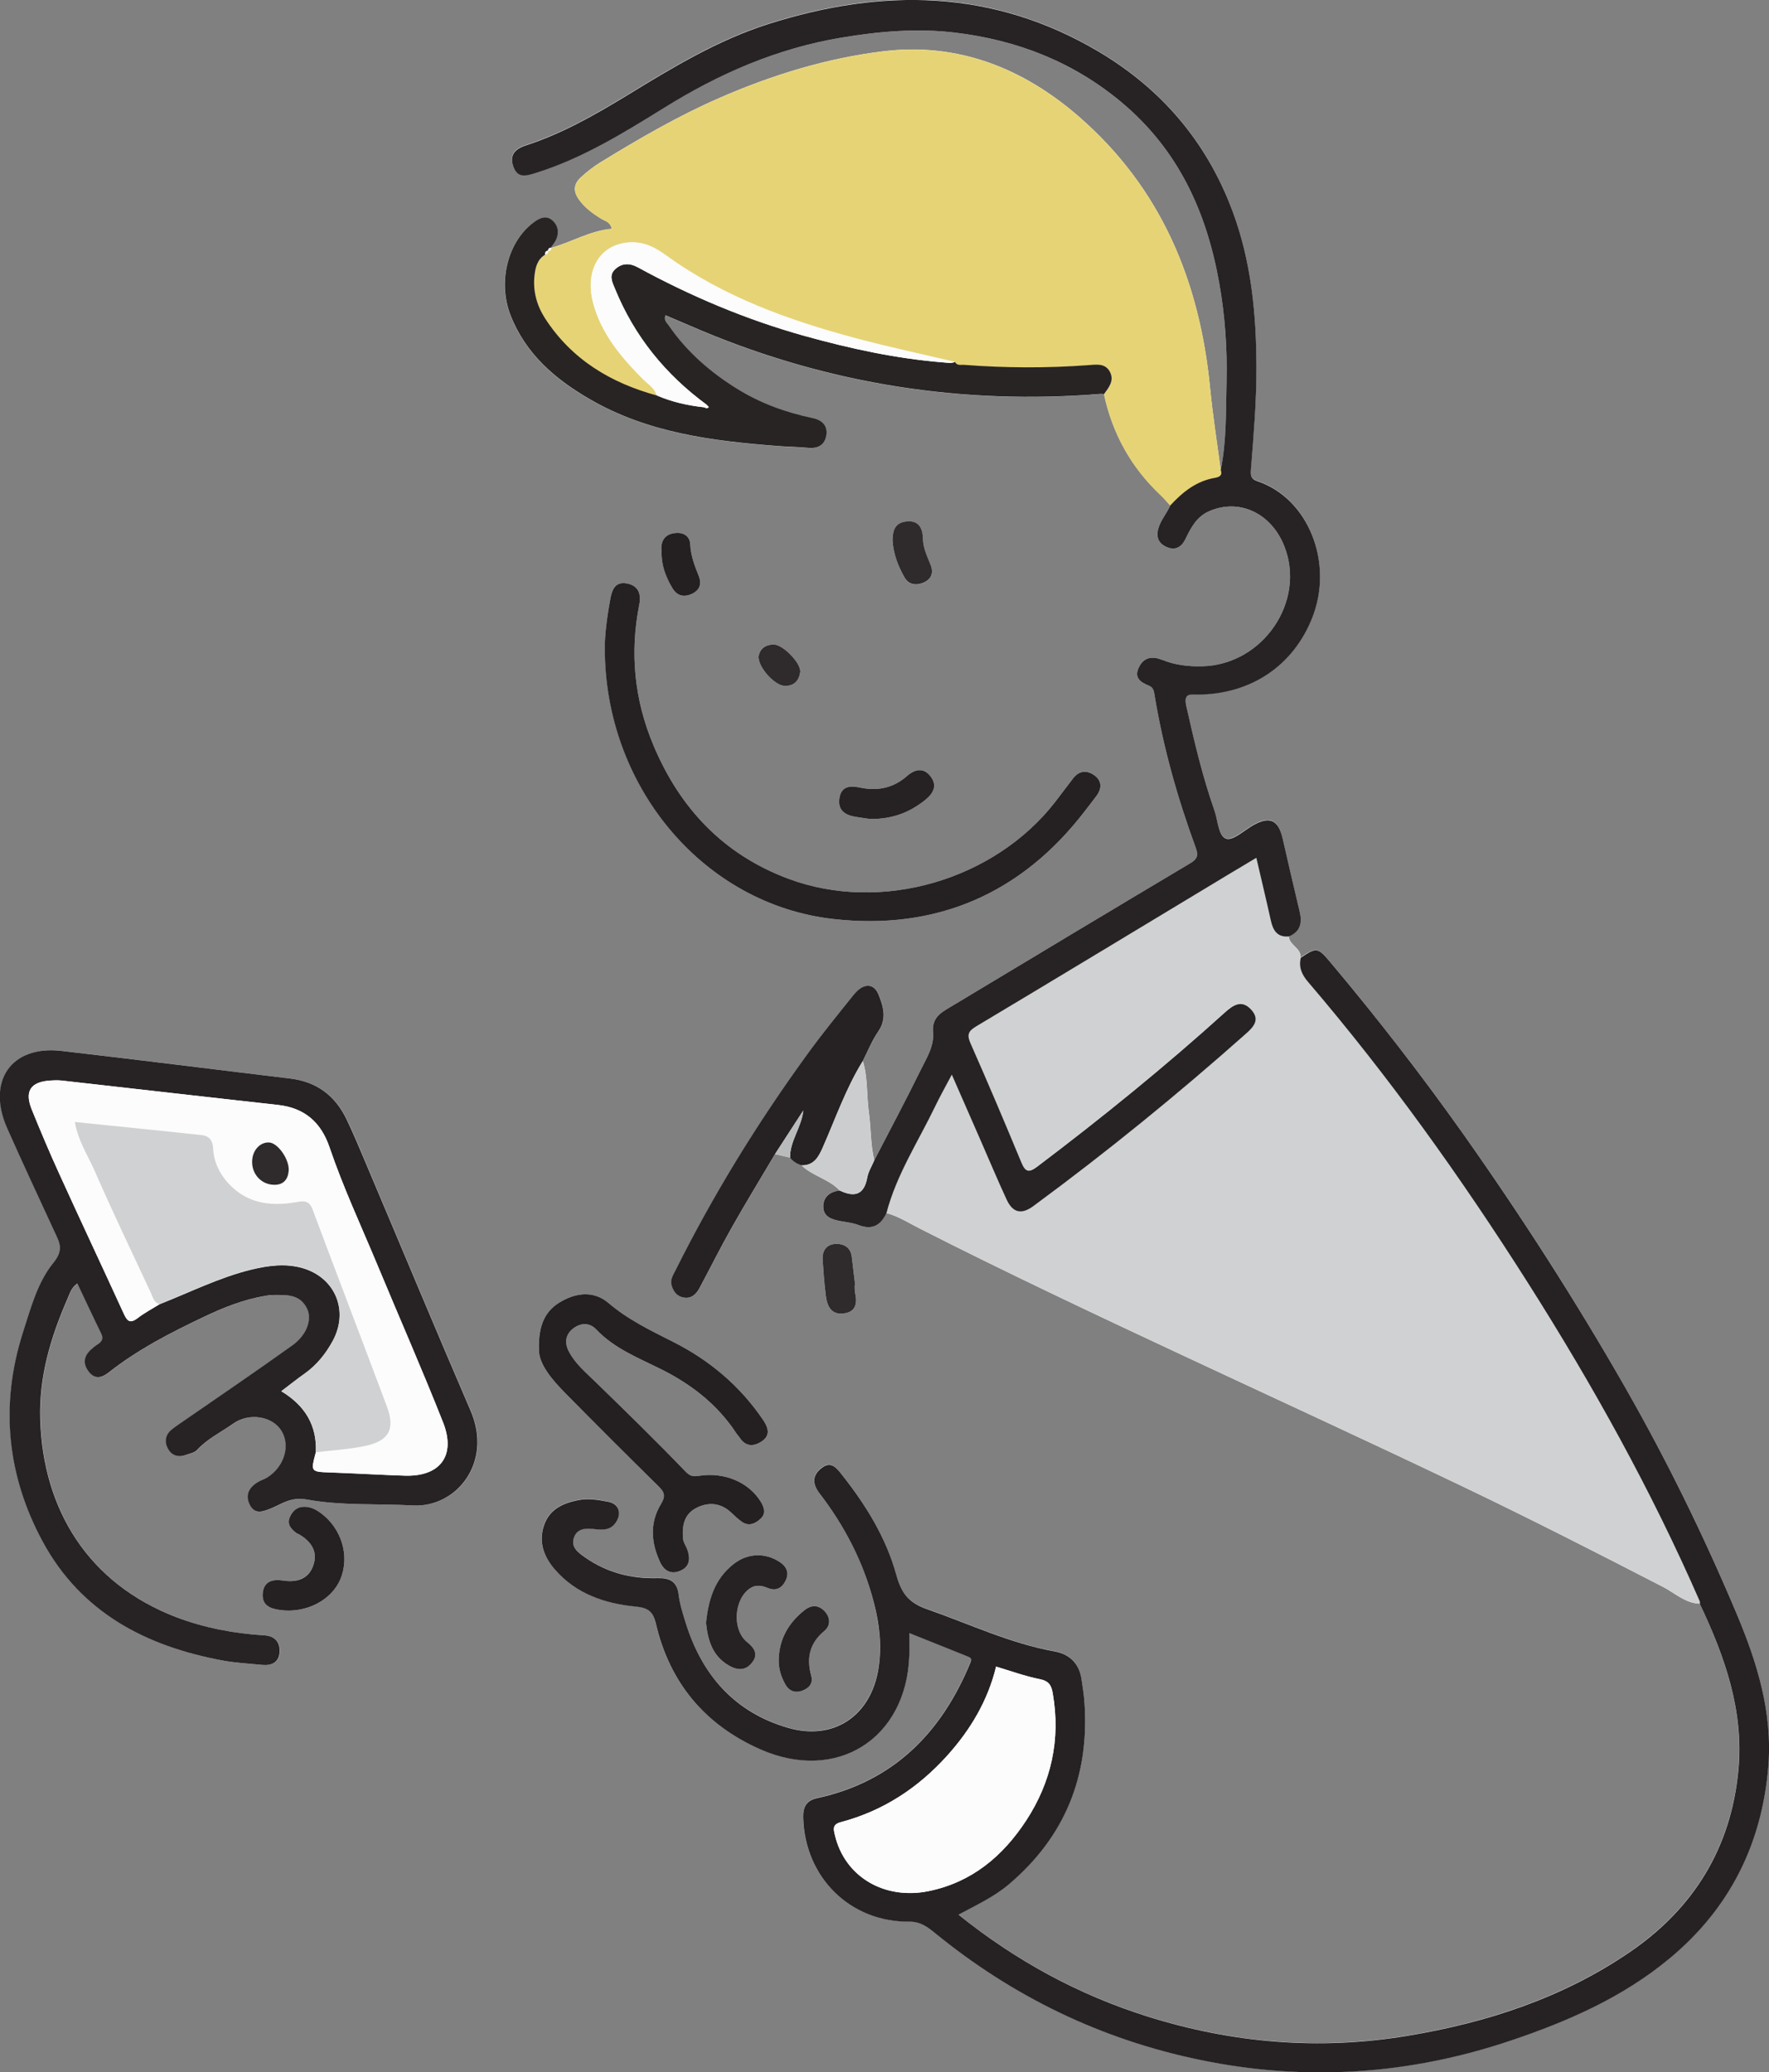
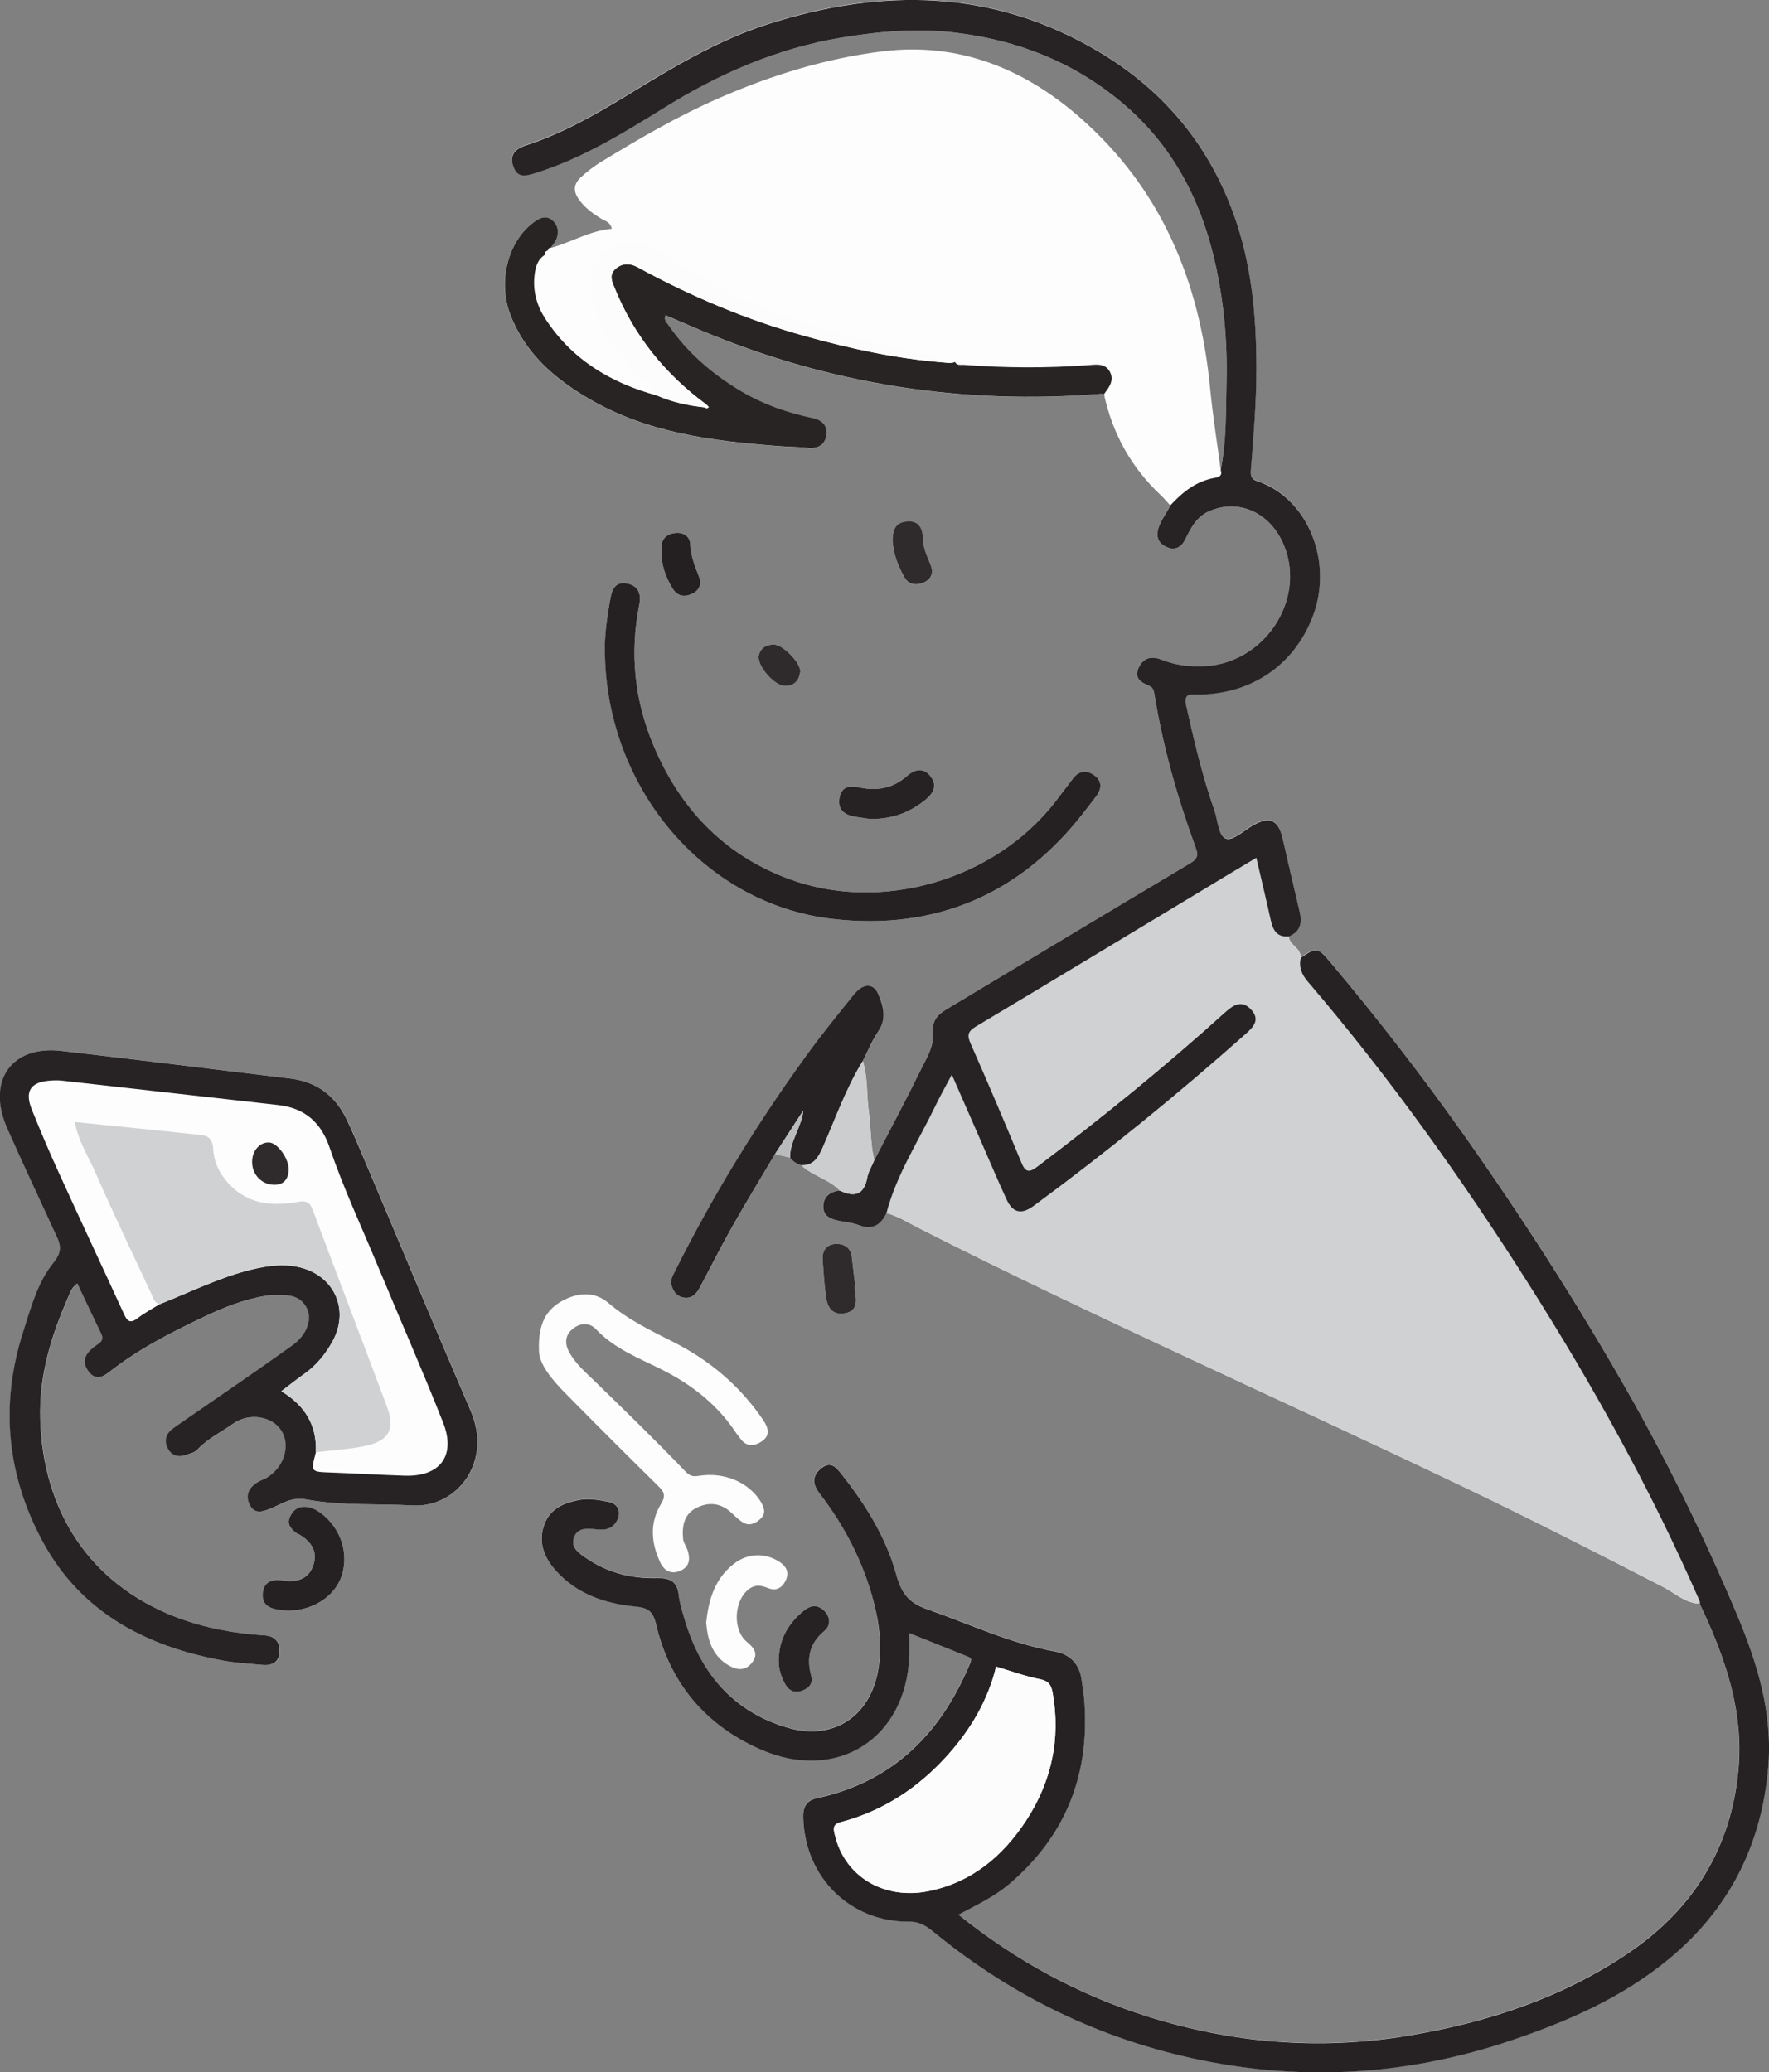
<svg xmlns="http://www.w3.org/2000/svg" version="1.1" id="レイヤー_1" x="0px" y="0px" viewBox="0 0 171.9 201.36" style="enable-background:new 0 0 171.9 201.36;" xml:space="preserve">
  <rect x="0" y="0" width="171.9" height="201.36" fill="#808080" stroke="none" />
  <style type="text/css">
	.st0{fill:#FDFDFD;}
	.st1{fill:#CFD1D2;}
	.st2{fill:#E6D375;}
	.st3{fill:#262223;}
	.st4{fill:#272324;}
	.st5{fill:#282424;}
	.st6{fill:#252122;}
	.st7{fill:#242021;}
	.st8{fill:#CBCDCE;}
	.st9{fill:#2F2B2C;}
	.st10{fill:#B9BBBC;}
	.st11{fill:#FCFCFC;}
	.st12{fill:#D0D1D2;}
</style>
  <g>
    <path class="st0" d="M81.6,115.68c-0.97,0.1-1.63,0.63-1.61,1.6c0.02,0.97,0.85,1.22,1.67,1.37c0.59,0.11,1.21,0.17,1.77,0.39   c1.32,0.5,2.15,0.02,2.7-1.17c1.16,0.3,2.15,0.95,3.2,1.48c8.49,4.32,17.1,8.37,25.72,12.4c9,4.21,18.03,8.35,26.99,12.64   c6.59,3.15,13.1,6.47,19.59,9.82c1.15,0.6,2.14,1.57,3.54,1.62c2.42,5.1,4.28,10.35,3.75,16.1c-0.7,7.58-4.35,13.51-10.62,17.77   c-6.53,4.43-13.85,6.82-21.58,8.1c-8.58,1.42-17,0.7-25.24-1.89c-6.67-2.1-12.76-5.39-18.35-9.89c1.74-0.93,3.45-1.72,4.91-2.96   c5.46-4.64,7.84-10.53,7.33-17.64c-0.05-0.75-0.17-1.5-0.28-2.24c-0.22-1.54-1.13-2.47-2.63-2.74c-4.33-0.78-8.27-2.68-12.38-4.1   c-1.85-0.64-2.52-1.62-3-3.37c-1-3.61-2.96-6.77-5.28-9.7c-0.5-0.63-1.03-1.37-1.96-0.66c-0.93,0.71-0.92,1.55-0.23,2.45   c2.45,3.2,4.29,6.7,5.29,10.62c0.54,2.12,0.8,4.24,0.45,6.43c-0.74,4.59-4.34,7.05-8.8,5.75c-5.2-1.52-8.36-5.14-9.94-10.23   c-0.28-0.9-0.57-1.81-0.68-2.74c-0.15-1.31-0.93-1.6-2.06-1.57c-2.56,0.07-4.94-0.54-7.05-2.03c-0.67-0.47-1.38-0.99-1.06-1.91   c0.32-0.93,1.21-0.93,2.02-0.82c0.78,0.1,1.51,0.12,2.03-0.62c0.64-0.9,0.34-1.84-0.72-2.04c-0.97-0.19-1.95-0.34-2.95-0.15   c-1.5,0.3-2.78,0.91-3.3,2.48c-0.54,1.65,0.01,3.06,1.1,4.29c2.05,2.33,4.79,3.26,7.76,3.56c1.14,0.11,1.73,0.36,2.02,1.65   c1.32,5.72,4.72,9.81,10.12,12.21c7.42,3.3,14.25-0.98,14.51-9.1c0.02-0.69,0-1.39,0-2.18c1.99,0.8,3.85,1.55,5.71,2.29   c0.33,0.13,0.36,0.27,0.21,0.62c-2.81,6.8-7.46,11.51-14.84,13.12c-1.09,0.24-1.41,0.88-1.39,1.91c0.15,5.77,4.54,10.15,10.3,10.1   c1.09-0.01,1.77,0.51,2.48,1.09c7.59,6.2,16.16,10.35,25.77,12.34c10.29,2.13,20.38,1.45,30.31-1.91   c5.51-1.86,10.79-4.18,15.31-7.93c5.84-4.84,8.98-11.1,9.61-18.63c0.44-5.3-1.12-10.22-3.13-15.01c-3.13-7.45-6.69-14.7-10.7-21.73   c-4.86-8.51-10.14-16.75-15.81-24.75c-4.06-5.73-8.36-11.26-12.87-16.64c-1.26-1.5-1.36-1.53-2.93-0.51   c0.05-0.93-1.11-1.18-1.15-2.06c1.14-0.47,1.31-1.34,1.05-2.43c-0.57-2.37-1.11-4.75-1.66-7.13c-0.41-1.76-1.26-2.14-2.83-1.26   c-0.89,0.5-1.97,1.54-2.65,1.32c-0.76-0.24-0.8-1.76-1.13-2.72c-1.17-3.32-1.97-6.73-2.74-10.16c-0.3-1.33,0.41-1.11,1.16-1.12   c5.07-0.04,9.22-2.76,11.08-7.48c2.11-5.36-0.39-11.61-5.35-13.26c-0.68-0.23-0.65-0.64-0.61-1.19c0.26-3.29,0.54-6.57,0.53-9.87   c-0.01-5.2-0.5-10.32-2.34-15.23c-2.5-6.67-6.86-11.8-12.97-15.43c-10.26-6.09-21.01-6.22-32.1-2.7c-4.94,1.57-9.3,4.22-13.67,6.89   c-3.17,1.93-6.38,3.77-9.94,4.92c-1.09,0.35-1.6,1.01-1.16,2.12c0.43,1.09,1.25,0.82,2.13,0.55c4.5-1.4,8.47-3.85,12.43-6.3   C69.82,7.18,75.49,4.7,81.8,3.65c3.68-0.61,7.33-0.92,11.01-0.48c6,0.72,11.44,2.82,16.15,6.75c5.54,4.63,8.29,10.66,9.52,17.6   c0.56,3.15,0.78,6.33,0.71,9.48c-0.06,2.88,0.01,5.81-0.57,8.67c-0.35-2.65-0.77-5.3-1.03-7.96c-1-10.38-4.76-19.44-12.76-26.39   c-5.41-4.7-11.74-7.22-18.99-6.34c-5.51,0.67-10.81,2.3-15.92,4.53c-4.04,1.76-7.83,3.97-11.57,6.26   c-0.68,0.42-1.32,0.92-1.91,1.46c-0.67,0.62-0.78,1.31-0.2,2.13c0.59,0.84,1.38,1.4,2.23,1.92c0.34,0.21,0.82,0.26,0.98,0.95   c-2.13,0.18-3.93,1.32-5.94,1.86c0.18-0.27,0.41-0.52,0.54-0.82c0.27-0.67,0.19-1.33-0.35-1.82c-0.6-0.54-1.21-0.3-1.79,0.12   c-2.57,1.86-3.58,5.8-2.31,9.07c1.46,3.74,4.31,6.19,7.67,8.14c5.66,3.3,11.96,4.08,18.32,4.57c0.99,0.08,1.98,0.08,2.96,0.18   c0.96,0.09,1.6-0.31,1.74-1.23c0.14-0.94-0.42-1.48-1.34-1.67c-2.59-0.54-5.06-1.44-7.31-2.83c-2.62-1.62-4.91-3.61-6.67-6.17   c-0.17-0.25-0.5-0.47-0.32-0.99c1.18,0.5,2.36,1.01,3.54,1.51c12.44,5.2,25.37,7.22,38.81,6.13c0.09-0.01,0.19,0.01,0.28,0.02   c0.82,3.82,2.63,7.09,5.48,9.78c0.34,0.32,0.64,0.68,0.96,1.03c-0.33,0.77-0.92,1.4-1.16,2.24c-0.25,0.91,0.06,1.49,0.85,1.82   c0.78,0.33,1.38,0,1.75-0.73c0.54-1.1,1.07-2.19,2.28-2.74c2.91-1.32,6.07,0.11,7.36,3.37c2.13,5.37-2.09,11.54-7.99,11.67   c-1.33,0.03-2.63-0.12-3.87-0.62c-0.95-0.38-1.78-0.29-2.27,0.72c-0.5,1.02,0.16,1.46,0.98,1.79c0.42,0.17,0.48,0.52,0.54,0.9   c0.83,5.06,2.22,9.97,3.98,14.78c0.26,0.71,0.27,1.1-0.48,1.55c-7.92,4.71-15.81,9.47-23.71,14.21c-0.86,0.52-1.42,1.09-1.31,2.24   c0.12,1.35-0.65,2.53-1.22,3.69c-1.44,2.94-2.99,5.83-4.49,8.74c-0.38-1.54-0.31-3.12-0.53-4.67c-0.23-1.65-0.09-3.35-0.58-4.97   c0.49-0.96,0.89-1.99,1.5-2.87c0.85-1.23,0.51-2.4,0.04-3.57c-0.46-1.16-1.48-1.17-2.4-0.03c-1.56,1.94-3.14,3.88-4.6,5.9   c-4.82,6.64-9.1,13.6-12.76,20.94c-0.23,0.46-0.53,0.9-0.35,1.46c0.18,0.57,0.51,1.03,1.13,1.14c0.77,0.15,1.24-0.29,1.58-0.92   c1.06-1.99,2.07-4.01,3.18-5.97c1.34-2.37,2.77-4.7,4.15-7.04c0.49,0.11,0.97,0.22,1.46,0.34c0.28,0.38,0.66,0.61,1.11,0.75   C78.97,114.28,80.55,114.56,81.6,115.68z M9.84,129.55c0.24,0.49,0.1,0.79-0.31,1.06c-0.24,0.15-0.46,0.33-0.67,0.52   c-0.69,0.63-0.81,1.35-0.24,2.12c0.6,0.82,1.3,0.63,1.96,0.11c2.83-2.23,6-3.87,9.24-5.4c1.91-0.9,3.86-1.69,5.95-2.04   c0.23-0.04,0.47-0.09,0.7-0.09c1.32-0.01,2.71-0.14,3.41,1.37c0.47,1.02-0.05,2.51-1.45,3.52c-3.6,2.58-7.26,5.06-10.9,7.58   c-0.27,0.19-0.54,0.38-0.8,0.58c-0.65,0.52-0.75,1.23-0.39,1.89c0.34,0.61,0.96,0.9,1.69,0.62c0.39-0.15,0.89-0.22,1.14-0.5   c1.01-1.1,2.34-1.74,3.53-2.57c1.55-1.09,3.8-0.71,4.68,0.72c0.88,1.44,0.26,3.48-1.38,4.51c-0.28,0.17-0.6,0.27-0.89,0.44   c-0.89,0.52-1.3,1.27-0.81,2.24c0.49,0.97,1.28,0.65,2.07,0.33c1.11-0.44,1.92-1.14,3.51-0.85c3.34,0.61,6.84,0.38,10.27,0.57   c4.18,0.23,7.79-4.13,5.6-9.21c-3.43-7.96-6.76-15.97-10.14-23.95c-0.62-1.47-1.22-2.95-1.92-4.38c-1.1-2.28-2.9-3.63-5.46-3.94   c-7.43-0.89-14.85-1.85-22.28-2.69c-4.83-0.55-7.25,2.94-5.24,7.5c1.5,3.39,3.08,6.75,4.63,10.12c0.46,1.01,0.88,1.72-0.13,2.97   c-1.55,1.91-2.22,4.43-2.97,6.8c-2.24,7.04-1.54,13.9,1.95,20.33c3.73,6.87,10.04,10.15,17.49,11.52c1.25,0.23,2.52,0.31,3.79,0.42   c0.9,0.08,1.66-0.2,1.72-1.22c0.07-0.99-0.46-1.58-1.5-1.65c-2.93-0.18-5.78-0.7-8.53-1.76c-8.49-3.24-12.97-10.36-13.23-19.25   c-0.12-4.12,1-7.91,2.61-11.6c0.23-0.53,0.38-1.16,1.02-1.59C8.32,126.35,9.06,127.96,9.84,129.55z M80.92,89.29   c10,1.15,18.35-2.41,24.55-10.55c0.37-0.48,0.75-0.95,1.11-1.45c0.52-0.73,0.47-1.46-0.26-1.97c-0.68-0.48-1.43-0.46-2.01,0.27   c-0.61,0.78-1.18,1.57-1.79,2.35c-5.89,7.57-16.87,10.81-25.9,7.45c-6.31-2.35-10.56-6.85-13.13-12.99   c-1.85-4.4-2.3-8.97-1.37-13.65c0.21-1.05-0.1-1.83-1.16-2.05c-1.19-0.24-1.5,0.6-1.67,1.59c-0.34,1.91-0.57,3.82-0.5,5.29   C59.07,76.77,68.53,87.87,80.92,89.29z M54.98,135.42c2.98,3.02,5.98,6.02,9,8.99c0.58,0.57,0.73,0.94,0.25,1.73   c-1.11,1.82-0.97,3.76-0.08,5.66c0.4,0.85,1.08,1.21,1.97,0.82c0.92-0.4,0.97-1.18,0.68-2.03c-0.12-0.35-0.38-0.68-0.42-1.04   c-0.12-1.23,0.07-2.42,1.29-3.03c1.18-0.6,2.36-0.5,3.38,0.45c0.34,0.32,0.68,0.65,1.06,0.91c0.67,0.46,1.28,0.16,1.78-0.29   c0.56-0.5,0.39-1.08,0.05-1.65c-1.15-1.9-3.53-2.93-6.01-2.54c-0.58,0.09-0.86,0.06-1.35-0.45c-2.84-2.96-5.78-5.82-8.72-8.68   c-0.94-0.92-1.96-1.76-2.58-2.95c-0.43-0.82-0.34-1.6,0.34-2.17c0.71-0.6,1.62-0.7,2.3,0.01c1.8,1.91,4.19,2.81,6.44,3.94   c2.9,1.47,5.38,3.41,7.18,6.15c0.1,0.16,0.24,0.29,0.34,0.45c0.61,0.92,1.41,0.86,2.19,0.32c0.8-0.56,0.58-1.3,0.13-1.98   c-2.25-3.35-5.24-5.87-8.82-7.67c-2.18-1.1-4.36-2.15-6.25-3.76c-1.35-1.15-2.97-1.04-4.49-0.21c-1.59,0.87-2.34,2.24-2.27,4.78   C52.37,132.56,53.62,134.04,54.98,135.42z M70.82,161.83c0.85,0.49,1.63,0.52,2.26-0.28c0.65-0.83,0.21-1.43-0.5-2.01   c-1.45-1.2-1.26-4.14,0.29-5.2c0.58-0.39,1.15-0.28,1.74-0.04c0.81,0.33,1.39,0,1.74-0.73c0.36-0.76,0.09-1.35-0.59-1.8   c-1.42-0.93-3.12-0.86-4.46,0.19c-1.85,1.45-2.45,3.49-2.68,5.73C68.77,159.35,69.2,160.89,70.82,161.83z M25.53,154.82   c-0.1,1.16,0.71,1.49,1.7,1.62c2.46,0.34,4.96-0.91,5.84-2.98c0.95-2.24,0.14-4.97-1.95-6.48c-0.42-0.3-0.87-0.53-1.41-0.57   c-0.78-0.05-1.25,0.34-1.54,0.99c-0.31,0.7,0.1,1.15,0.61,1.55c0.07,0.06,0.17,0.07,0.25,0.12c1.18,0.68,1.89,1.67,1.42,3.02   c-0.47,1.34-1.64,1.69-2.98,1.48C26.46,153.43,25.63,153.66,25.53,154.82z M89.87,77.76c0.74-0.59,1.28-1.35,0.58-2.29   c-0.7-0.94-1.56-0.73-2.32-0.06c-1.34,1.17-2.87,1.48-4.58,1.11c-0.99-0.21-1.84-0.11-1.99,1.11c-0.14,1.14,0.6,1.58,1.59,1.74   c0.6,0.1,1.2,0.18,1.42,0.21C86.83,79.59,88.44,78.89,89.87,77.76z M76.32,163.68c0.35,0.62,0.91,0.84,1.55,0.63   c0.67-0.22,1.18-0.68,0.96-1.47c-0.47-1.73-0.17-3.17,1.28-4.37c0.59-0.49,0.61-1.26,0.05-1.88c-0.61-0.67-1.32-0.67-2-0.12   c-1.55,1.23-2.45,2.81-2.49,4.82C75.65,162.14,75.9,162.93,76.32,163.68z M82.77,122.12c-0.11-0.93-0.79-1.29-1.58-1.25   c-0.88,0.04-1.31,0.66-1.25,1.55c0.08,1.17,0.16,2.33,0.31,3.49c0.13,1,0.52,1.88,1.76,1.71c1.19-0.16,1.3-1.02,1.08-2.01   c-0.05-0.23-0.03-0.47-0.04-0.7c0.02,0,0.03,0,0.05-0.01C82.99,123.98,82.88,123.05,82.77,122.12z M87.89,56.11   c0.43,0.77,1.19,0.79,1.84,0.52c0.68-0.29,1.04-0.85,0.71-1.71c-0.32-0.82-0.73-1.61-0.75-2.53c-0.02-1.08-0.42-1.86-1.67-1.7   c-1.18,0.15-1.27,1.06-1.29,1.83C86.84,53.92,87.29,55.04,87.89,56.11z M65.31,57.1c0.45,0.79,1.11,0.97,1.91,0.61   c0.77-0.35,0.99-0.96,0.68-1.74c-0.4-1-0.78-1.98-0.83-3.09c-0.04-0.86-0.76-1.19-1.53-1.08c-1.01,0.15-1.39,0.86-1.25,1.86   C64.27,54.9,64.7,56.02,65.31,57.1z M76.24,66.64c0.91,0.04,1.4-0.49,1.52-1.33c0.12-0.83-1.65-2.67-2.55-2.68   c-0.87-0.02-1.39,0.43-1.5,1.18C73.69,64.87,75.3,66.6,76.24,66.64z" />
    <path class="st1" d="M86.12,117.86c1.16,0.3,2.15,0.95,3.2,1.48c8.49,4.32,17.1,8.37,25.72,12.4c9,4.21,18.03,8.35,26.99,12.64   c6.59,3.15,13.1,6.47,19.59,9.82c1.15,0.6,2.14,1.57,3.54,1.62c0-0.09,0.02-0.2-0.02-0.28c-4.7-10.76-10.39-20.99-16.67-30.89   c-6.49-10.23-13.52-20.08-21.4-29.29c-0.58-0.68-0.92-1.41-0.69-2.33c0.05-0.93-1.11-1.18-1.15-2.06c-1.15,0.1-1.55-0.61-1.76-1.59   c-0.43-1.99-0.92-3.98-1.4-6.05c-1.04,0.62-1.93,1.15-2.81,1.68c-8.14,4.91-16.27,9.83-24.43,14.71c-0.78,0.47-0.89,0.83-0.52,1.66   c1.69,3.82,3.32,7.67,4.92,11.53c0.39,0.94,0.73,1.05,1.57,0.42c6.28-4.75,12.38-9.7,18.22-14.97c0.8-0.73,1.63-1.28,2.55-0.28   c0.9,0.98,0.23,1.69-0.53,2.36c-6.62,5.88-13.49,11.47-20.62,16.72c-1.16,0.85-2.01,0.69-2.61-0.61c-0.92-1.96-1.75-3.96-2.61-5.94   c-0.88-2.01-1.76-4.03-2.72-6.21c-0.64,1.21-1.17,2.15-1.63,3.11C89.19,110.93,87.09,114.14,86.12,117.86z" />
-     <path class="st2" d="M118.62,45.68c-0.35-2.65-0.77-5.3-1.03-7.96c-1-10.38-4.76-19.44-12.76-26.39   c-5.41-4.7-11.74-7.22-18.99-6.34c-5.51,0.67-10.81,2.3-15.92,4.53c-4.04,1.76-7.83,3.97-11.57,6.26   c-0.68,0.42-1.32,0.92-1.91,1.46c-0.67,0.62-0.78,1.31-0.2,2.13c0.59,0.84,1.38,1.4,2.23,1.92c0.34,0.21,0.82,0.26,0.98,0.95   c-2.13,0.18-3.93,1.32-5.94,1.86c0,0,0.03-0.01,0.03-0.01c0.02,0.22-0.08,0.32-0.3,0.3l0.01-0.01c0.04,0.22-0.1,0.31-0.27,0.38   c-0.78,0.46-0.96,1.23-1.05,2.04c-0.17,1.51,0.23,2.92,1.03,4.16c2.57,3.99,6.36,6.26,10.86,7.49c-0.19-0.74-0.85-1.11-1.34-1.6   c-2.11-2.12-4.02-4.37-4.83-7.35c-0.82-3.04,0.48-5.51,3.13-5.88c1.47-0.21,2.66,0.29,3.9,1.19c5.57,4.05,11.94,6.34,18.52,8.1   c3.18,0.85,6.4,1.53,9.6,2.29c0.2,0.38,0.56,0.25,0.87,0.28c4.02,0.32,8.04,0.33,12.06,0.03c0.77-0.06,1.67-0.24,2.13,0.66   c0.44,0.86-0.11,1.51-0.58,2.16c0.82,3.82,2.63,7.09,5.48,9.78c0.34,0.32,0.64,0.68,0.96,1.03c1.19-1.3,2.53-2.36,4.34-2.68   C118.41,46.37,118.83,46.22,118.62,45.68z" />
    <path class="st3" d="M129.32,93.55c4.51,5.37,8.81,10.91,12.87,16.64c5.66,8,10.95,16.24,15.81,24.75   c4.01,7.03,7.56,14.28,10.7,21.73c2.02,4.79,3.57,9.71,3.13,15.01c-0.63,7.53-3.77,13.79-9.61,18.63   c-4.52,3.75-9.8,6.07-15.31,7.93c-9.93,3.36-20.03,4.04-30.31,1.91c-9.61-1.99-18.18-6.14-25.77-12.34   c-0.71-0.58-1.39-1.1-2.48-1.09c-5.76,0.05-10.15-4.33-10.3-10.1c-0.03-1.04,0.3-1.68,1.39-1.91c7.38-1.61,12.03-6.33,14.84-13.12   c0.15-0.36,0.12-0.49-0.21-0.62c-1.86-0.75-3.72-1.49-5.71-2.29c0,0.79,0.02,1.48,0,2.18c-0.27,8.12-7.09,12.4-14.51,9.1   c-5.39-2.39-8.79-6.49-10.12-12.21c-0.3-1.29-0.88-1.54-2.02-1.65c-2.97-0.3-5.71-1.23-7.76-3.56c-1.08-1.23-1.64-2.65-1.1-4.29   c0.52-1.58,1.8-2.18,3.3-2.48c0.99-0.2,1.98-0.04,2.95,0.15c1.06,0.2,1.35,1.15,0.72,2.04c-0.52,0.74-1.25,0.71-2.03,0.62   c-0.81-0.1-1.7-0.11-2.02,0.82c-0.32,0.92,0.39,1.44,1.06,1.91c2.12,1.49,4.49,2.1,7.05,2.03c1.12-0.03,1.9,0.26,2.06,1.57   c0.11,0.93,0.4,1.84,0.68,2.74c1.58,5.09,4.74,8.72,9.94,10.23c4.46,1.3,8.07-1.16,8.8-5.75c0.35-2.19,0.1-4.32-0.45-6.43   c-1.01-3.92-2.84-7.43-5.29-10.62c-0.69-0.91-0.7-1.74,0.23-2.45c0.93-0.71,1.46,0.03,1.96,0.66c2.32,2.93,4.28,6.09,5.28,9.7   c0.48,1.75,1.15,2.73,3,3.37c4.11,1.43,8.05,3.32,12.38,4.1c1.5,0.27,2.41,1.2,2.63,2.74c0.11,0.75,0.23,1.49,0.28,2.24   c0.5,7.1-1.87,13-7.33,17.64c-1.46,1.24-3.18,2.03-4.91,2.96c5.6,4.5,11.68,7.79,18.35,9.89c8.25,2.59,16.66,3.31,25.24,1.89   c7.74-1.28,15.06-3.67,21.58-8.1c6.27-4.26,9.92-10.19,10.62-17.77c0.53-5.75-1.33-11.01-3.75-16.1c0-0.09,0.02-0.2-0.02-0.28   c-4.7-10.76-10.39-20.99-16.67-30.89c-6.49-10.23-13.52-20.08-21.4-29.29c-0.58-0.68-0.92-1.41-0.69-2.33   C127.95,92.02,128.05,92.04,129.32,93.55z M92.07,170.56c-2.83,3.15-6.24,5.4-10.36,6.49c-0.84,0.22-0.72,0.68-0.58,1.26   c0.95,4.05,4.81,6.33,9.13,5.44c4.18-0.86,7.18-3.39,9.44-6.83c2.46-3.76,3.38-7.9,2.6-12.38c-0.13-0.78-0.38-1.21-1.26-1.38   c-1.46-0.29-2.88-0.81-4.24-1.22C96,165.22,94.33,168.05,92.07,170.56z" />
    <path class="st4" d="M118.62,45.68c0.21,0.55-0.21,0.69-0.56,0.75c-1.81,0.31-3.14,1.38-4.34,2.68c-0.33,0.77-0.92,1.4-1.16,2.24   c-0.25,0.91,0.06,1.49,0.85,1.82c0.78,0.33,1.38,0,1.75-0.73c0.54-1.1,1.07-2.19,2.28-2.74c2.91-1.32,6.07,0.11,7.36,3.37   c2.13,5.37-2.09,11.54-7.99,11.67c-1.33,0.03-2.63-0.12-3.87-0.62c-0.95-0.38-1.78-0.29-2.27,0.72c-0.5,1.02,0.16,1.46,0.98,1.79   c0.42,0.17,0.48,0.52,0.54,0.9c0.83,5.06,2.22,9.97,3.98,14.78c0.26,0.71,0.27,1.1-0.48,1.55c-7.92,4.71-15.81,9.47-23.71,14.21   c-0.86,0.52-1.42,1.09-1.31,2.24c0.12,1.35-0.65,2.53-1.22,3.69c-1.44,2.94-2.99,5.83-4.49,8.74c-0.23,0.56-0.58,1.09-0.68,1.67   c-0.31,1.72-1.26,1.94-2.67,1.27c-0.97,0.1-1.63,0.63-1.61,1.6c0.02,0.97,0.85,1.22,1.67,1.37c0.59,0.11,1.21,0.17,1.77,0.39   c1.32,0.5,2.15,0.02,2.7-1.17c0.97-3.72,3.07-6.92,4.72-10.34c0.46-0.96,0.99-1.9,1.63-3.11c0.96,2.18,1.84,4.2,2.72,6.21   c0.87,1.98,1.7,3.98,2.61,5.94c0.61,1.3,1.46,1.46,2.61,0.61c7.13-5.25,14-10.84,20.62-16.72c0.76-0.67,1.43-1.38,0.53-2.36   c-0.92-1-1.74-0.45-2.55,0.28c-5.84,5.28-11.95,10.23-18.22,14.97c-0.84,0.64-1.18,0.53-1.57-0.42c-1.6-3.86-3.23-7.71-4.92-11.53   c-0.37-0.83-0.26-1.19,0.52-1.66c8.16-4.88,16.29-9.8,24.43-14.71c0.88-0.53,1.77-1.06,2.81-1.68c0.48,2.07,0.96,4.06,1.4,6.05   c0.21,0.98,0.61,1.69,1.76,1.59c1.14-0.47,1.31-1.34,1.05-2.43c-0.57-2.37-1.11-4.75-1.66-7.13c-0.41-1.76-1.26-2.14-2.83-1.26   c-0.89,0.5-1.97,1.54-2.65,1.32c-0.76-0.24-0.8-1.76-1.13-2.72c-1.17-3.32-1.97-6.73-2.74-10.16c-0.3-1.33,0.41-1.11,1.16-1.12   c5.07-0.04,9.22-2.76,11.08-7.48c2.11-5.36-0.39-11.61-5.35-13.26c-0.68-0.23-0.65-0.64-0.61-1.19c0.26-3.29,0.54-6.57,0.53-9.87   c-0.01-5.2-0.5-10.32-2.34-15.23c-2.5-6.67-6.86-11.8-12.97-15.43c-10.26-6.09-21.01-6.22-32.1-2.7c-4.94,1.57-9.3,4.22-13.67,6.89   c-3.17,1.93-6.38,3.77-9.94,4.92c-1.09,0.35-1.6,1.01-1.16,2.12c0.43,1.09,1.25,0.82,2.13,0.55c4.5-1.4,8.47-3.85,12.43-6.3   C69.82,7.18,75.49,4.7,81.8,3.65c3.68-0.61,7.33-0.92,11.01-0.48c6,0.72,11.44,2.82,16.15,6.75c5.54,4.63,8.29,10.66,9.52,17.6   c0.56,3.15,0.78,6.33,0.71,9.48C119.12,39.88,119.2,42.81,118.62,45.68z" />
    <path class="st4" d="M6.52,126.29c-1.61,3.7-2.73,7.48-2.61,11.6c0.26,8.88,4.74,16,13.23,19.25c2.76,1.05,5.61,1.58,8.53,1.76   c1.04,0.06,1.57,0.66,1.5,1.65c-0.07,1.02-0.82,1.31-1.72,1.22c-1.26-0.12-2.54-0.19-3.79-0.42c-7.45-1.37-13.76-4.65-17.49-11.52   c-3.49-6.43-4.19-13.29-1.95-20.33c0.76-2.37,1.42-4.9,2.97-6.8c1.02-1.25,0.6-1.96,0.13-2.97c-1.55-3.37-3.13-6.73-4.63-10.12   c-2.01-4.56,0.41-8.05,5.24-7.5c7.43,0.85,14.86,1.8,22.28,2.69c2.57,0.31,4.36,1.66,5.46,3.94c0.69,1.43,1.3,2.91,1.92,4.38   c3.38,7.98,6.71,15.99,10.14,23.95c2.19,5.07-1.41,9.44-5.6,9.21c-3.43-0.19-6.92,0.04-10.27-0.57c-1.59-0.29-2.4,0.4-3.51,0.85   c-0.78,0.31-1.57,0.64-2.07-0.33c-0.49-0.97-0.08-1.72,0.81-2.24c0.28-0.17,0.61-0.26,0.89-0.44c1.64-1.03,2.26-3.07,1.38-4.51   c-0.87-1.43-3.13-1.81-4.68-0.72c-1.19,0.84-2.52,1.47-3.53,2.57c-0.26,0.28-0.75,0.35-1.14,0.5c-0.74,0.27-1.36-0.01-1.69-0.62   c-0.36-0.66-0.27-1.37,0.39-1.89c0.26-0.2,0.53-0.4,0.8-0.58c3.64-2.52,7.3-5,10.9-7.58c1.4-1,1.92-2.5,1.45-3.52   c-0.7-1.51-2.09-1.37-3.41-1.37c-0.23,0-0.47,0.05-0.7,0.09c-2.1,0.35-4.05,1.14-5.95,2.04c-3.23,1.53-6.41,3.17-9.24,5.4   c-0.66,0.52-1.36,0.71-1.96-0.11c-0.57-0.77-0.45-1.49,0.24-2.12c0.21-0.19,0.43-0.37,0.67-0.52c0.42-0.27,0.55-0.57,0.31-1.06   c-0.78-1.59-1.52-3.2-2.3-4.84C6.9,125.13,6.76,125.76,6.52,126.29z M32.12,143.08c2.4,0.09,4.8,0.23,7.19,0.31   c3.44,0.12,5.02-1.93,3.75-5.16c-2.03-5.14-4.26-10.2-6.38-15.3c-1.58-3.8-3.33-7.54-4.66-11.45c-0.82-2.41-2.41-3.82-4.99-4.11   C20.02,106.59,13.01,105.78,6,105c-0.37-0.04-0.76-0.03-1.13,0c-1.9,0.13-2.5,1.03-1.78,2.81c0.84,2.09,1.72,4.17,2.66,6.22   c2.06,4.53,4.18,9.03,6.25,13.55c0.32,0.71,0.57,1.12,1.38,0.5c0.66-0.51,1.42-0.91,2.13-1.35c2.96-1.16,5.8-2.6,8.91-3.36   c1.67-0.4,3.33-0.63,5.01-0.14c3.16,0.93,4.49,4.15,2.91,7.07c-0.68,1.25-1.55,2.34-2.73,3.18c-0.73,0.51-1.42,1.07-2.27,1.71   c2.31,1.39,3.47,3.33,3.35,5.94C30.19,143.03,30.19,143.01,32.12,143.08z" />
    <path class="st5" d="M107.28,38.3c0.47-0.65,1.02-1.3,0.58-2.16c-0.46-0.89-1.36-0.71-2.13-0.66c-4.02,0.3-8.04,0.28-12.06-0.03   c-0.31-0.02-0.67,0.1-0.87-0.28c-0.36,0.15-0.73,0.08-1.11,0.05c-4.6-0.37-9.09-1.35-13.53-2.58c-5.65-1.58-11.03-3.85-16.18-6.66   c-0.82-0.45-1.57-0.41-2.21,0.19c-0.63,0.59-0.27,1.27,0.01,1.94c1.88,4.59,4.89,8.29,8.87,11.21c0.08,0.08,0.23,0.22,0.22,0.24   c-0.13,0.16-0.29,0.1-0.44,0.02c-1.59-0.17-3.13-0.51-4.6-1.15c-4.49-1.23-8.28-3.5-10.86-7.49c-0.8-1.24-1.2-2.65-1.03-4.16   c0.09-0.8,0.27-1.58,1.05-2.04c-0.05-0.23,0.04-0.35,0.27-0.38c0,0-0.01,0.01-0.01,0.01c0.01-0.19,0.1-0.29,0.3-0.3   c0,0-0.03,0.01-0.03,0.01c0.18-0.27,0.41-0.52,0.54-0.82c0.27-0.67,0.19-1.33-0.35-1.82c-0.6-0.54-1.21-0.3-1.79,0.12   c-2.57,1.86-3.58,5.8-2.31,9.07c1.46,3.74,4.31,6.19,7.67,8.14c5.66,3.3,11.96,4.08,18.32,4.57c0.99,0.08,1.98,0.08,2.96,0.18   c0.96,0.09,1.6-0.31,1.74-1.23c0.14-0.94-0.42-1.48-1.34-1.67c-2.59-0.54-5.06-1.44-7.31-2.83c-2.62-1.62-4.91-3.61-6.67-6.17   c-0.17-0.25-0.5-0.47-0.32-0.99c1.18,0.5,2.36,1.01,3.54,1.51c12.44,5.2,25.37,7.22,38.81,6.13   C107.09,38.27,107.19,38.29,107.28,38.3z" />
    <path class="st6" d="M58.78,63.61c0.28,13.16,9.75,24.26,22.14,25.68c10,1.15,18.35-2.41,24.55-10.55   c0.37-0.48,0.75-0.95,1.11-1.45c0.52-0.73,0.47-1.46-0.26-1.97c-0.68-0.48-1.43-0.46-2.01,0.27c-0.61,0.78-1.18,1.57-1.79,2.35   c-5.89,7.57-16.87,10.81-25.9,7.45c-6.31-2.35-10.56-6.85-13.13-12.99c-1.85-4.4-2.3-8.97-1.37-13.65c0.21-1.05-0.1-1.83-1.16-2.05   c-1.19-0.24-1.5,0.6-1.67,1.59C58.94,60.22,58.71,62.14,58.78,63.61z" />
-     <path class="st7" d="M52.37,131.17c0,1.39,1.25,2.87,2.61,4.25c2.98,3.02,5.98,6.02,9,8.99c0.58,0.57,0.73,0.94,0.25,1.73   c-1.11,1.82-0.97,3.76-0.08,5.66c0.4,0.85,1.08,1.21,1.97,0.82c0.92-0.4,0.97-1.18,0.68-2.03c-0.12-0.35-0.38-0.68-0.42-1.04   c-0.12-1.23,0.07-2.42,1.29-3.03c1.18-0.6,2.36-0.5,3.38,0.45c0.34,0.32,0.68,0.65,1.06,0.91c0.67,0.46,1.28,0.16,1.78-0.29   c0.56-0.5,0.39-1.08,0.05-1.65c-1.15-1.9-3.53-2.93-6.01-2.54c-0.58,0.09-0.86,0.06-1.35-0.45c-2.84-2.96-5.78-5.82-8.72-8.68   c-0.94-0.92-1.96-1.76-2.58-2.95c-0.43-0.82-0.34-1.6,0.34-2.17c0.71-0.6,1.62-0.7,2.3,0.01c1.8,1.91,4.19,2.81,6.44,3.94   c2.9,1.47,5.38,3.41,7.18,6.15c0.1,0.16,0.24,0.29,0.34,0.45c0.61,0.92,1.41,0.86,2.19,0.32c0.8-0.56,0.58-1.3,0.13-1.98   c-2.25-3.35-5.24-5.87-8.82-7.67c-2.18-1.1-4.36-2.15-6.25-3.76c-1.35-1.15-2.97-1.04-4.49-0.21   C53.05,127.26,52.3,128.63,52.37,131.17z" />
    <path class="st3" d="M83.84,103.1c0.49-0.96,0.89-1.99,1.5-2.87c0.85-1.23,0.51-2.4,0.04-3.57c-0.46-1.16-1.48-1.17-2.4-0.03   c-1.56,1.94-3.14,3.88-4.6,5.9c-4.82,6.64-9.1,13.6-12.76,20.94c-0.23,0.46-0.53,0.9-0.35,1.46c0.18,0.57,0.51,1.03,1.13,1.14   c0.77,0.15,1.24-0.29,1.58-0.92c1.06-1.99,2.07-4.01,3.18-5.97c1.34-2.37,2.77-4.7,4.15-7.04c0.92-1.41,1.83-2.83,2.75-4.24   c-0.18,1.66-1.3,2.93-1.29,4.58c0.28,0.38,0.66,0.61,1.11,0.75c1.21,0.02,1.66-0.8,2.08-1.76C81.2,108.66,82.21,105.73,83.84,103.1   z" />
    <path class="st8" d="M83.84,103.1c-1.63,2.63-2.64,5.56-3.88,8.38c-0.42,0.96-0.87,1.78-2.08,1.76c1.09,1.04,2.67,1.33,3.72,2.44   c1.41,0.68,2.35,0.45,2.67-1.27c0.11-0.58,0.45-1.11,0.68-1.67c-0.38-1.54-0.31-3.12-0.53-4.67   C84.19,106.42,84.33,104.72,83.84,103.1z" />
-     <path class="st3" d="M68.61,157.69c0.17,1.66,0.59,3.2,2.21,4.14c0.85,0.49,1.63,0.52,2.26-0.28c0.65-0.83,0.21-1.43-0.5-2.01   c-1.45-1.2-1.26-4.14,0.29-5.2c0.58-0.39,1.15-0.28,1.74-0.04c0.81,0.33,1.39,0,1.74-0.73c0.36-0.76,0.09-1.35-0.59-1.8   c-1.42-0.93-3.12-0.86-4.46,0.19C69.44,153.41,68.84,155.44,68.61,157.69z" />
    <path class="st6" d="M27.47,153.57c-1.01-0.14-1.84,0.09-1.94,1.25c-0.1,1.16,0.71,1.49,1.7,1.62c2.46,0.34,4.96-0.91,5.84-2.98   c0.95-2.24,0.14-4.97-1.95-6.48c-0.42-0.3-0.87-0.53-1.41-0.57c-0.78-0.05-1.25,0.34-1.54,0.99c-0.31,0.7,0.1,1.15,0.61,1.55   c0.07,0.06,0.17,0.07,0.25,0.12c1.18,0.68,1.89,1.67,1.42,3.02C29.99,153.44,28.82,153.79,27.47,153.57z" />
    <path class="st3" d="M84.58,79.58c2.25,0.01,3.86-0.69,5.29-1.82c0.74-0.59,1.28-1.35,0.58-2.29c-0.7-0.94-1.56-0.73-2.32-0.06   c-1.34,1.17-2.87,1.48-4.58,1.11c-0.99-0.21-1.84-0.11-1.99,1.11c-0.14,1.14,0.6,1.58,1.59,1.74   C83.75,79.47,84.35,79.55,84.58,79.58z" />
    <path class="st3" d="M75.67,161.28c-0.02,0.86,0.23,1.65,0.65,2.4c0.35,0.62,0.91,0.84,1.55,0.63c0.67-0.22,1.18-0.68,0.96-1.47   c-0.47-1.73-0.17-3.17,1.28-4.37c0.59-0.49,0.61-1.26,0.05-1.88c-0.61-0.67-1.32-0.67-2-0.12   C76.62,157.69,75.71,159.27,75.67,161.28z" />
    <path class="st9" d="M83.1,124.9c-0.11-0.93-0.22-1.86-0.33-2.78c-0.11-0.93-0.79-1.29-1.58-1.25c-0.88,0.04-1.31,0.66-1.25,1.55   c0.08,1.17,0.16,2.33,0.31,3.49c0.13,1,0.52,1.88,1.76,1.71c1.19-0.16,1.3-1.02,1.08-2.01c-0.05-0.23-0.03-0.47-0.04-0.7   C83.07,124.91,83.08,124.91,83.1,124.9z" />
    <path class="st9" d="M86.73,52.51c0.1,1.4,0.56,2.53,1.16,3.59c0.43,0.77,1.19,0.79,1.84,0.52c0.68-0.29,1.04-0.85,0.71-1.71   c-0.32-0.82-0.73-1.61-0.75-2.53c-0.02-1.08-0.42-1.86-1.67-1.7C86.84,50.83,86.75,51.75,86.73,52.51z" />
-     <path class="st7" d="M64.29,53.65c-0.03,1.25,0.4,2.38,1.02,3.45c0.45,0.79,1.11,0.97,1.91,0.61c0.77-0.35,0.99-0.96,0.68-1.74   c-0.4-1-0.78-1.98-0.83-3.09c-0.04-0.86-0.76-1.19-1.53-1.08C64.54,51.94,64.15,52.65,64.29,53.65z" />
+     <path class="st7" d="M64.29,53.65c-0.03,1.25,0.4,2.38,1.02,3.45c0.45,0.79,1.11,0.97,1.91,0.61c0.77-0.35,0.99-0.96,0.68-1.74   c-0.4-1-0.78-1.98-0.83-3.09c-0.04-0.86-0.76-1.19-1.53-1.08C64.54,51.94,64.15,52.65,64.29,53.65" />
    <path class="st9" d="M73.71,63.81c-0.02,1.06,1.58,2.8,2.53,2.83c0.91,0.04,1.4-0.49,1.52-1.33c0.12-0.83-1.65-2.67-2.55-2.68   C74.35,62.62,73.82,63.06,73.71,63.81z" />
    <path class="st10" d="M76.77,112.49c-0.01-1.65,1.11-2.92,1.29-4.58c-0.92,1.41-1.83,2.83-2.75,4.24   C75.8,112.27,76.28,112.38,76.77,112.49z" />
    <path class="st11" d="M63.83,38.42c1.47,0.63,3.02,0.98,4.6,1.15c0.07-0.09,0.15-0.17,0.22-0.26c-3.98-2.93-6.99-6.62-8.87-11.21   c-0.28-0.67-0.64-1.35-0.01-1.94c0.64-0.59,1.38-0.64,2.21-0.19c5.15,2.81,10.52,5.08,16.18,6.66c4.43,1.24,8.92,2.22,13.53,2.58   c0.38,0.03,0.74,0.11,1.11-0.05c-3.2-0.76-6.42-1.44-9.6-2.29c-6.58-1.76-12.95-4.05-18.52-8.1c-1.24-0.9-2.43-1.4-3.9-1.19   c-2.65,0.38-3.95,2.84-3.13,5.88c0.81,2.98,2.72,5.23,4.83,7.35C62.98,37.32,63.63,37.68,63.83,38.42z" />
    <path class="st0" d="M53.55,24.08c-0.19,0.01-0.29,0.1-0.3,0.3C53.47,24.39,53.57,24.29,53.55,24.08z" />
    <path class="st0" d="M53.26,24.36c-0.23,0.03-0.32,0.15-0.27,0.38C53.16,24.67,53.3,24.58,53.26,24.36z" />
    <path class="st11" d="M96.79,161.94c-0.79,3.28-2.47,6.11-4.72,8.62c-2.83,3.15-6.24,5.4-10.36,6.49   c-0.84,0.22-0.72,0.68-0.58,1.26c0.95,4.05,4.81,6.33,9.13,5.44c4.18-0.86,7.18-3.39,9.44-6.83c2.46-3.76,3.38-7.9,2.6-12.38   c-0.13-0.78-0.38-1.21-1.26-1.38C99.58,162.86,98.16,162.34,96.79,161.94z" />
-     <path class="st11" d="M35.43,140.52c2.37-0.49,3-1.63,2.16-3.86c-2.39-6.39-4.83-12.75-7.22-19.14c-0.36-0.97-0.97-0.8-1.7-0.68   c-2.44,0.4-4.69,0.09-6.47-1.84c-0.89-0.97-1.43-2.11-1.49-3.42c-0.04-0.76-0.41-1.2-1.07-1.27c-4.09-0.45-8.19-0.85-12.37-1.28   c0.33,1.86,1.29,3.29,1.96,4.82c1.73,3.97,3.61,7.87,5.44,11.8c0.19,0.41,0.28,0.93,0.83,1.07c-0.71,0.45-1.47,0.84-2.13,1.35   c-0.8,0.62-1.05,0.21-1.38-0.5c-2.07-4.52-4.19-9.02-6.25-13.55c-0.93-2.05-1.81-4.13-2.66-6.22c-0.72-1.78-0.11-2.68,1.78-2.81   c0.38-0.02,0.76-0.04,1.13,0c7.01,0.79,14.02,1.6,21.04,2.37c2.58,0.29,4.17,1.7,4.99,4.11c1.33,3.91,3.07,7.64,4.66,11.45   c2.12,5.1,4.35,10.16,6.38,15.3c1.27,3.23-0.3,5.28-3.75,5.16c-2.4-0.08-4.8-0.23-7.19-0.31c-1.94-0.07-1.94-0.05-1.43-1.97   C32.27,140.92,33.88,140.83,35.43,140.52z M28.05,113.79c0.1-1.12-1.05-2.74-1.9-2.78c-0.91-0.04-1.65,0.8-1.65,1.88   c0,1.22,0.91,2.19,2.09,2.23C27.51,115.16,27.97,114.64,28.05,113.79z" />
    <path class="st12" d="M30.69,141.11c1.58-0.19,3.18-0.28,4.74-0.6c2.37-0.49,3-1.63,2.16-3.86c-2.39-6.39-4.83-12.75-7.22-19.14   c-0.36-0.97-0.97-0.8-1.7-0.68c-2.44,0.4-4.69,0.09-6.47-1.84c-0.89-0.97-1.43-2.11-1.49-3.42c-0.04-0.76-0.41-1.2-1.07-1.27   c-4.09-0.45-8.19-0.85-12.37-1.28c0.33,1.86,1.29,3.29,1.96,4.82c1.73,3.97,3.61,7.87,5.44,11.8c0.19,0.41,0.28,0.93,0.83,1.07   c2.96-1.16,5.8-2.6,8.91-3.36c1.67-0.4,3.33-0.63,5.01-0.14c3.16,0.93,4.49,4.15,2.91,7.07c-0.68,1.25-1.55,2.34-2.73,3.18   c-0.73,0.51-1.42,1.07-2.27,1.71C29.65,136.56,30.82,138.5,30.69,141.11z" />
    <path class="st11" d="M68.43,39.57c0.15,0.08,0.31,0.14,0.44-0.02c0.01-0.01-0.14-0.16-0.22-0.24   C68.58,39.4,68.51,39.48,68.43,39.57z" />
    <path class="st9" d="M26.58,115.12c0.93,0.04,1.39-0.48,1.47-1.33c0.1-1.12-1.05-2.74-1.9-2.78c-0.91-0.04-1.65,0.8-1.65,1.88   C24.49,114.11,25.4,115.08,26.58,115.12z" />
  </g>
</svg>